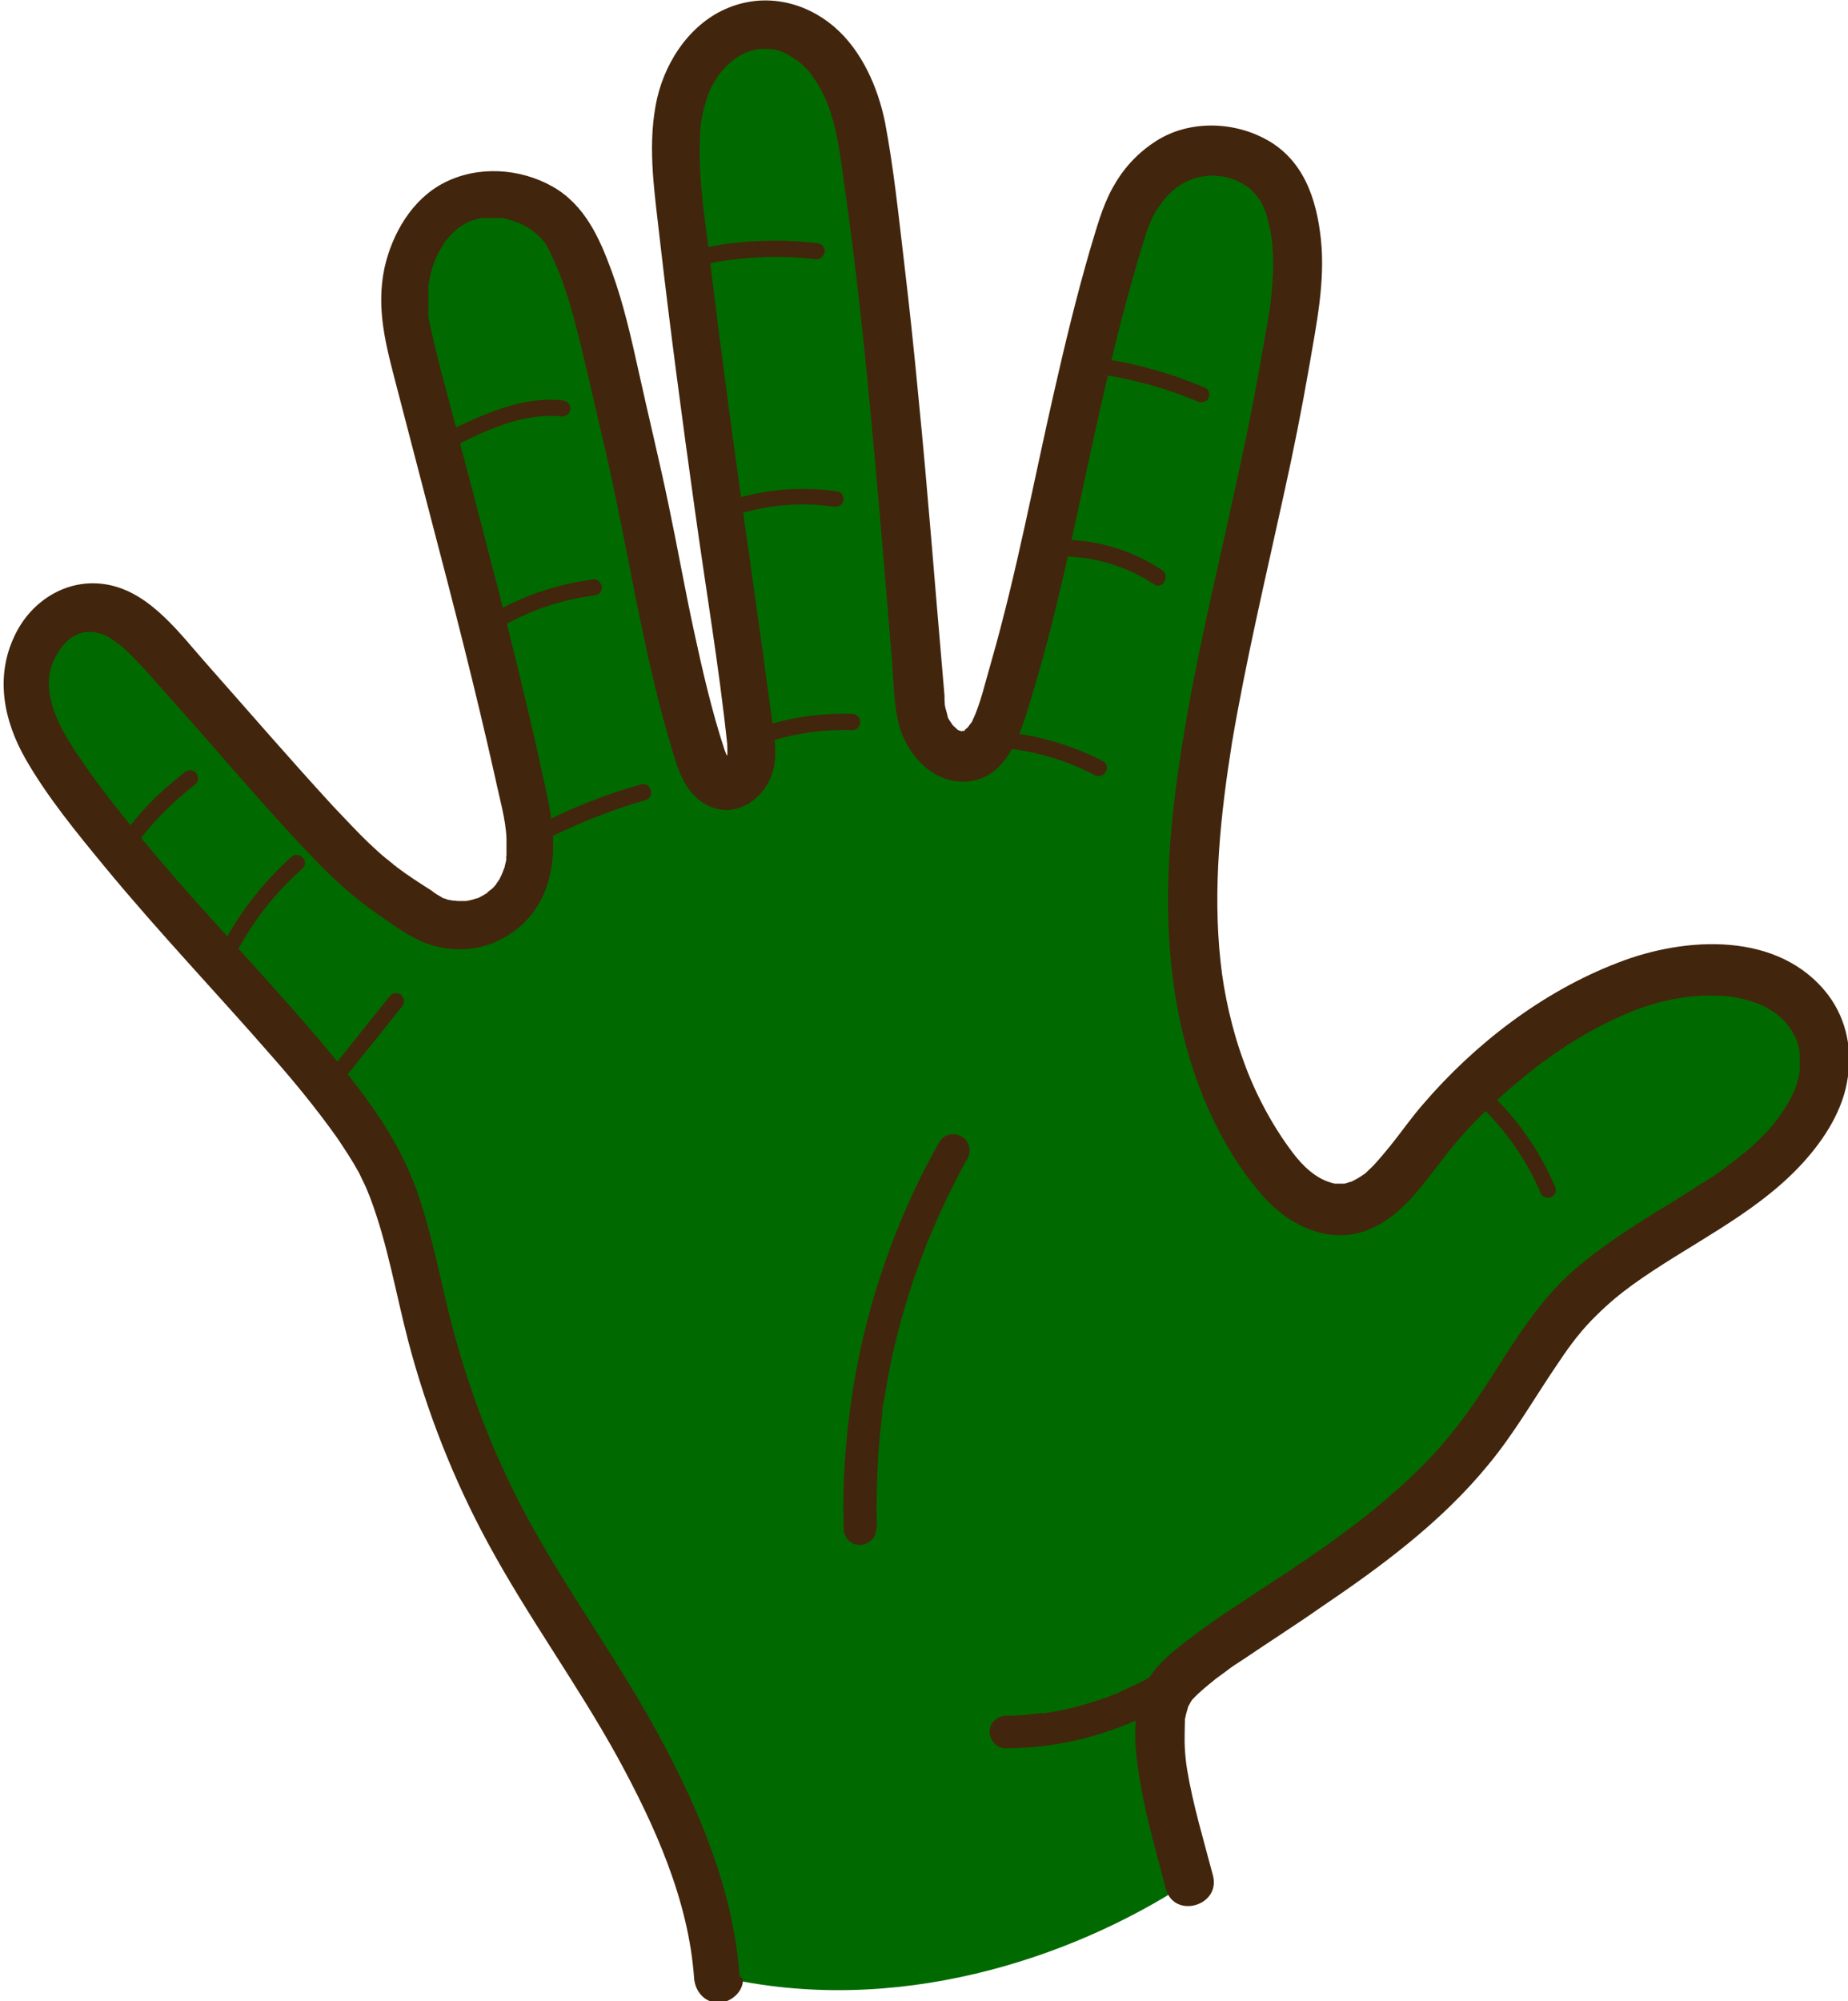
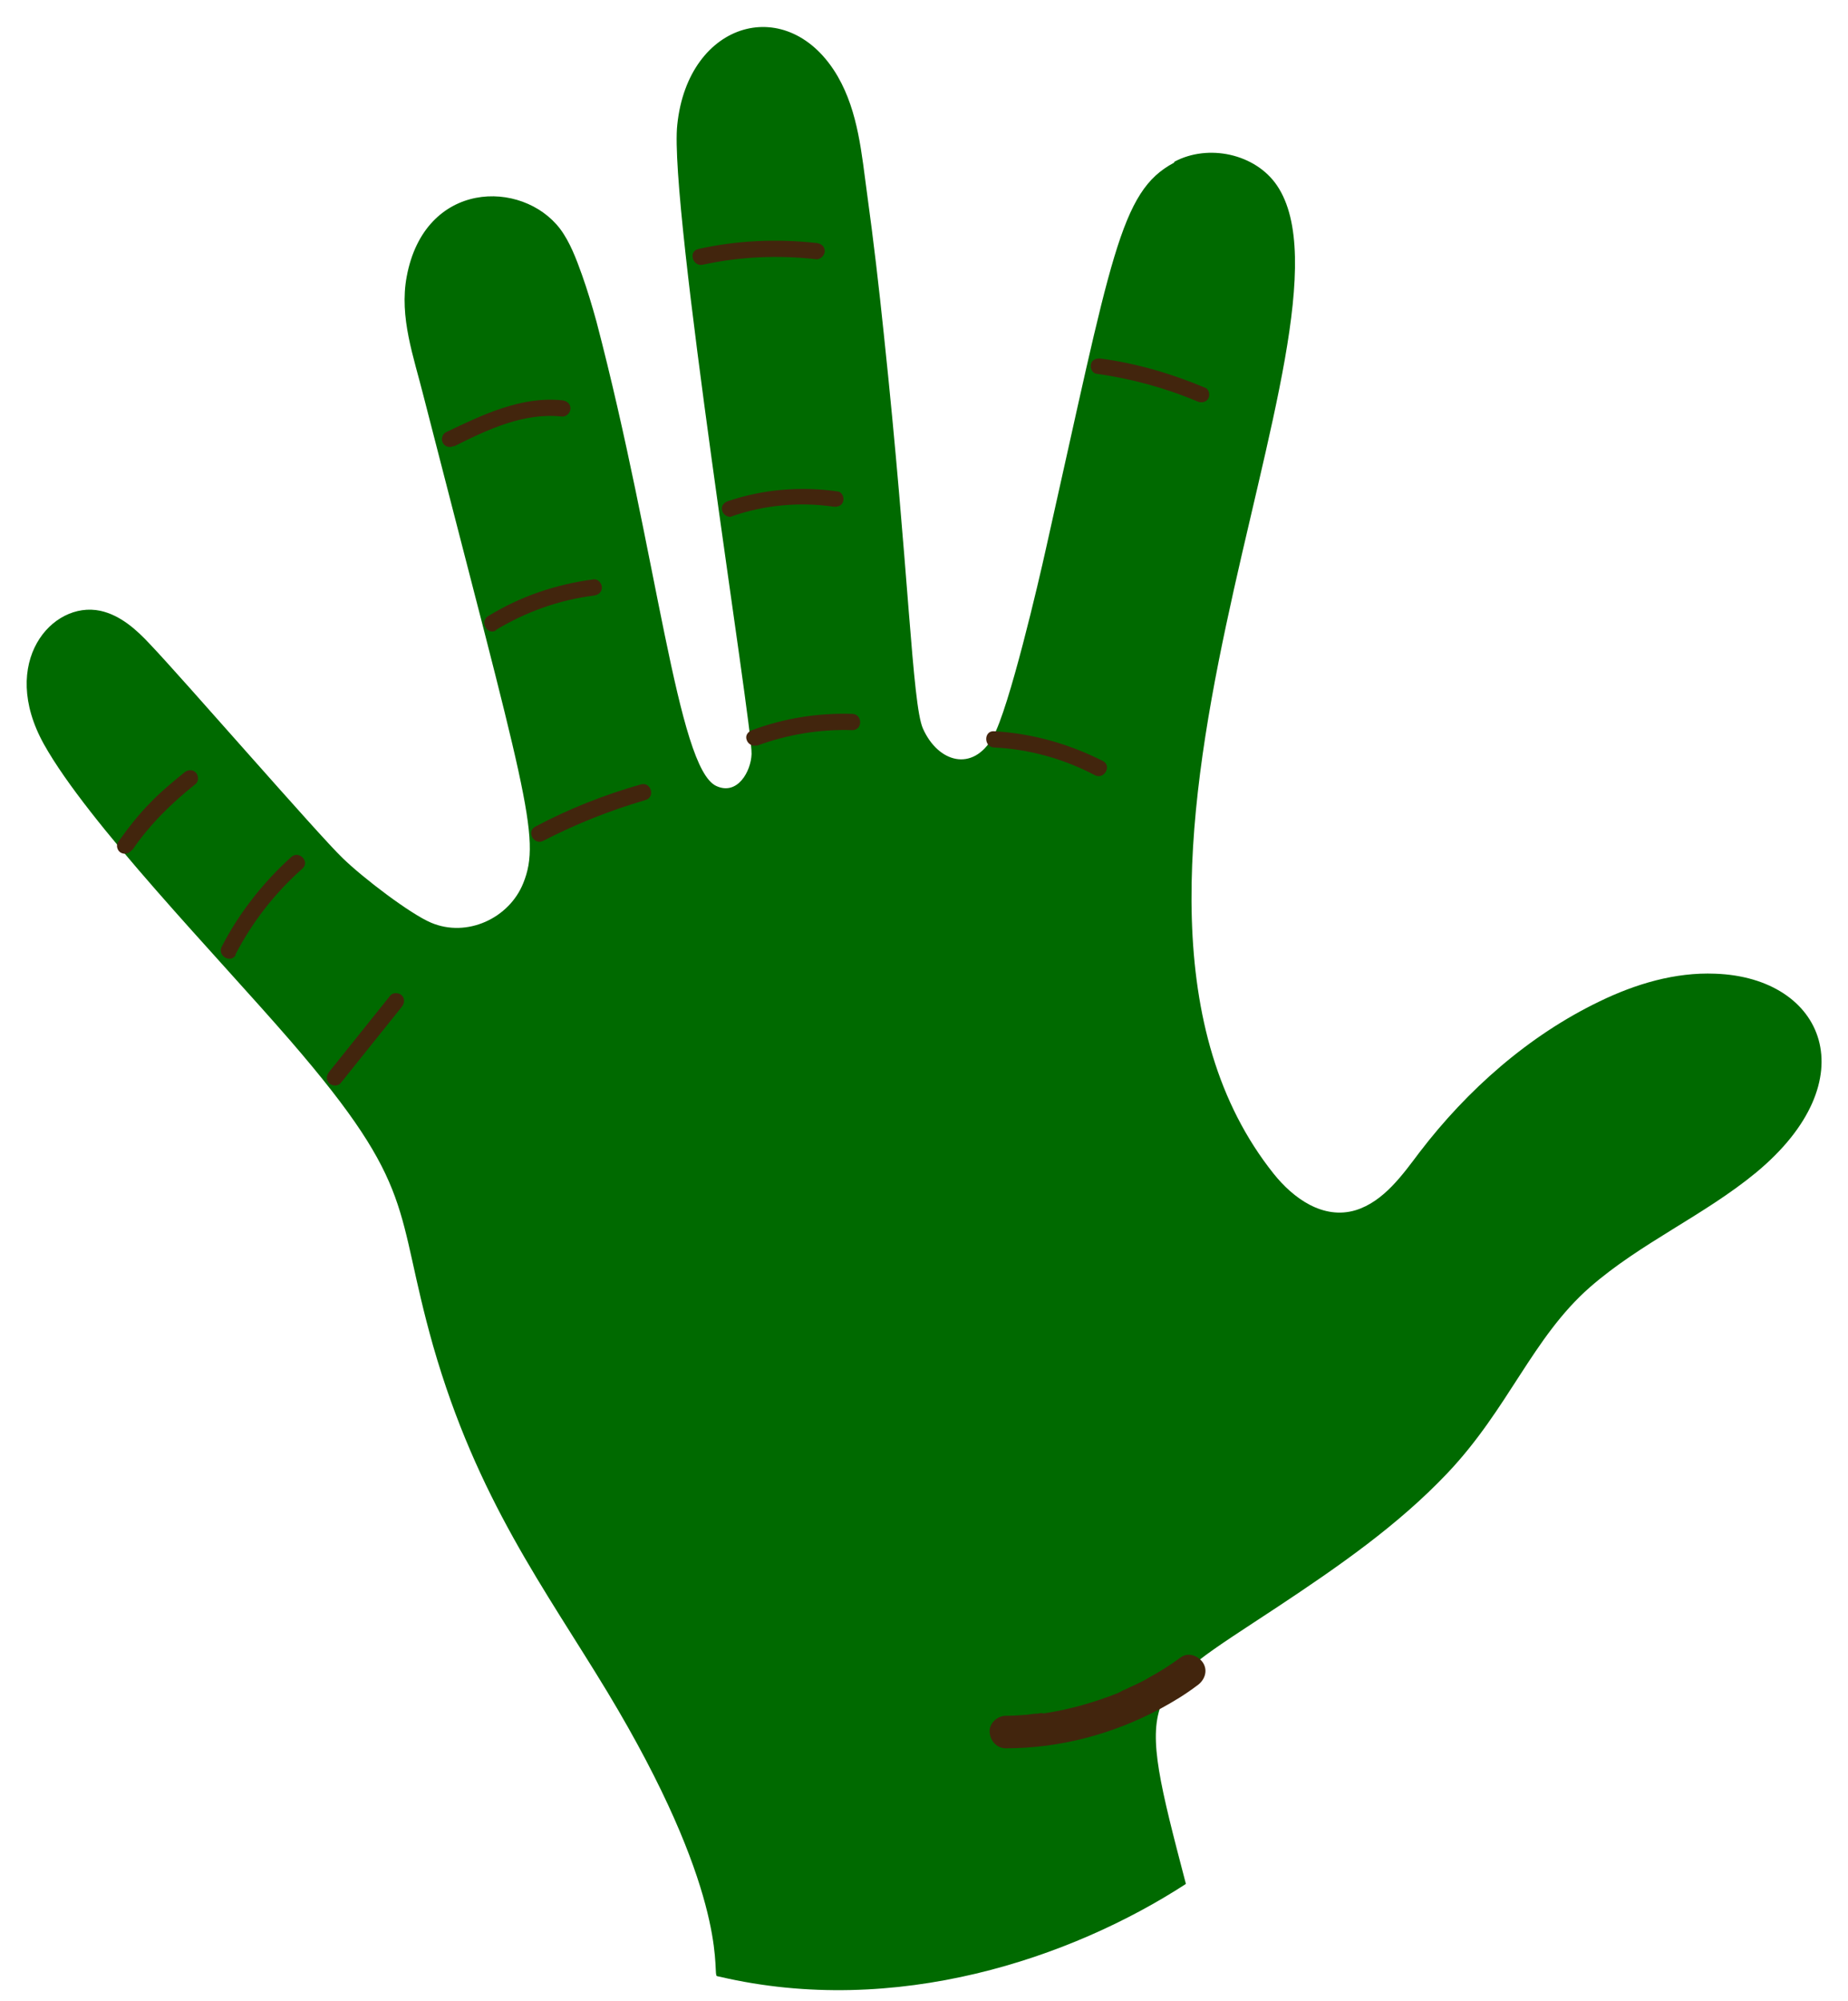
<svg xmlns="http://www.w3.org/2000/svg" id="Outline" viewBox="0 0 34.08 36.89">
  <path d="M21.66,2.98c.62-.33,1.49-.15,1.89.44,1.76,2.6-4.25,12.97-.06,18.22.36.45.91.85,1.51.67.52-.16.87-.66,1.18-1.07.88-1.15,2.01-2.15,3.32-2.78.66-.32,1.39-.54,2.13-.51,2.02.07,2.82,1.96.75,3.67-.96.79-2.12,1.29-3.06,2.11-1.06.93-1.5,2.24-2.63,3.43-.91.96-2.01,1.72-3.11,2.45-2.57,1.7-2.66,1.5-1.71,5.12-2.11,1.37-5.35,2.47-8.6,1.71-.05-.01-.06-.01-.06-.03-.05-.14.18-1.59-2.01-5.22-1.15-1.9-2.4-3.55-3.21-6.37-.73-2.57-.27-2.9-2.64-5.64-1.36-1.57-3.73-4.01-4.54-5.46-.84-1.51.15-2.65,1.04-2.46.37.08.67.35.92.62.61.64,3.11,3.52,3.55,3.94.38.37,1.25,1.03,1.63,1.19.66.28,1.44-.08,1.7-.73.34-.84.03-1.7-1.84-8.98-.18-.72-.45-1.45-.31-2.2.33-1.78,2.13-1.8,2.83-.88.18.24.3.56.4.84.1.28.19.58.27.87,1.12,4.27,1.49,8.23,2.21,8.56.39.18.64-.27.65-.59.02-.51-1.53-10.15-1.37-11.6.2-1.93,2.06-2.44,2.96-.89.38.66.44,1.43.54,2.16.12.87.22,1.73.31,2.6.46,4.33.52,6.81.72,7.26.28.63.92.81,1.29.16.3-.53.85-2.89.98-3.48,1.21-5.38,1.36-6.58,2.36-7.11Z" style="fill: #006a00;" />
  <g>
-     <path d="M13.64,36.44c-.11-1.58-.74-3.06-1.48-4.43s-1.64-2.59-2.38-3.93c-.63-1.15-1.09-2.32-1.43-3.59-.23-.87-.38-1.77-.69-2.61-.39-1.06-1.12-1.94-1.84-2.79-.99-1.16-2.05-2.25-3.03-3.42-.51-.6-1.01-1.22-1.44-1.88-.19-.3-.37-.62-.43-.98-.05-.29,0-.53.13-.75s.29-.37.54-.41c-.06,0,.12,0,.12,0,.04,0,.14.03.2.05.1.04.25.15.35.23.29.26.54.56.8.85s.51.58.77.87c.64.73,1.27,1.46,1.94,2.16.38.4.79.77,1.25,1.08.23.16.46.33.72.45.39.18.85.21,1.25.08.46-.15.83-.48,1.03-.92.29-.66.18-1.34.03-2.02-.35-1.62-.76-3.23-1.18-4.84-.21-.8-.42-1.6-.63-2.4-.11-.41-.22-.83-.31-1.25-.01-.06-.03-.12-.03-.18,0,.07,0-.03,0-.04,0-.04,0-.08,0-.12,0-.06,0-.13,0-.19,0-.04,0-.08,0-.12,0-.02,0-.05,0-.07,0,.03,0,.03,0,0,.05-.32.12-.52.28-.77.06-.1.12-.16.24-.27,0,0,.07-.05.01-.01.02-.02.05-.03.07-.05.03-.02.07-.04.1-.06.02-.01.04-.02.06-.03-.03.01-.03.01,0,0,.07-.02.13-.04.2-.06.08-.02.04,0,.02,0,.05,0,.09,0,.14,0,.06,0,.13,0,.19,0,.15.01-.04,0,.04,0,.05,0,.09.02.14.03.25.07.45.18.63.39.05.06-.05-.08.03.04.02.03.03.05.05.08.03.06.06.12.09.19.08.17.08.18.15.35.1.27.19.55.26.83.19.71.34,1.43.51,2.14.37,1.55.61,3.12.99,4.67.09.37.19.73.3,1.1s.23.73.55.95c.58.39,1.23-.08,1.33-.69.05-.34-.02-.68-.07-1.02-.05-.37-.1-.74-.15-1.11-.11-.76-.21-1.52-.32-2.27-.22-1.58-.44-3.17-.63-4.76-.09-.79-.24-1.61-.2-2.42,0-.18.03-.35.07-.52.05-.18.09-.31.17-.45.14-.25.33-.46.61-.58.08-.04.23-.07.33-.07.13,0,.22.01.37.07-.06-.02.03.01.04.02.03.02.07.04.1.06.02.01.14.1.1.06.11.09.24.22.28.29.41.56.48,1.23.58,1.93.24,1.66.41,3.32.56,4.99.08.85.15,1.69.22,2.54.04.44.07.87.11,1.31.03.39.03.82.13,1.2.15.53.59,1.04,1.18,1.04.77,0,1.04-.82,1.22-1.42.5-1.6.82-3.24,1.18-4.87.19-.86.38-1.71.61-2.56.12-.43.24-.87.38-1.3.09-.27.24-.52.45-.72.4-.37.99-.41,1.44-.07.04.03.16.16.2.23.08.14.12.25.16.43.08.32.09.66.07,1.01-.02.38-.07.67-.14,1.06s-.14.81-.22,1.21c-.15.79-.33,1.58-.5,2.36-.33,1.47-.67,2.94-.88,4.43-.2,1.39-.28,2.79-.05,4.19.21,1.31.74,2.67,1.62,3.67.47.53,1.21.89,1.91.62.63-.24,1.01-.82,1.41-1.33.37-.49.89-1.01,1.4-1.43.55-.46,1.17-.87,1.83-1.17.61-.28,1.25-.43,1.9-.39.15,0,.26.03.41.06.18.05.25.07.39.14.05.03.1.06.15.09,0,0,.11.08.06.04s.06.05.05.04c.04.04.08.07.11.11,0,0,.09.11.03.03.02.03.05.06.07.1.03.04.05.09.08.13,0,0,.05.11.02.05s.02.05.02.05c.02.05.03.1.04.15,0,0,.02.12.01.05,0-.06,0,.06,0,.07,0,.06,0,.11,0,.17,0,.03,0,.06,0,.1,0,.07.02-.11,0,.02-.02.11-.07.28-.09.33-.03.07-.12.24-.19.35-.09.14-.14.2-.21.29-.19.23-.41.43-.64.61-.1.08-.17.13-.29.22s-.27.19-.41.27c-.26.17-.53.34-.8.5-.53.33-1.07.68-1.54,1.09-.57.5-.99,1.14-1.39,1.77s-.76,1.16-1.25,1.68c-.9.94-1.94,1.66-3.03,2.37-.44.29-.88.57-1.31.89-.38.29-.79.58-.97,1.04-.22.55-.13,1.2-.03,1.76.11.64.3,1.27.46,1.89.15.56,1.01.32.87-.24-.17-.65-.37-1.3-.48-1.97-.02-.13-.03-.22-.04-.38s0-.31,0-.46c0-.02.01-.12,0-.03,0-.03,0-.05.01-.08.01-.06.03-.12.05-.19,0-.02.04-.07,0,0,.01-.02.02-.04.03-.06,0,0,.06-.1.02-.04-.04.05.02-.03.03-.04.13-.14.28-.26.43-.38-.08.06.01-.01.04-.03.05-.04.1-.07.15-.11.1-.08.21-.15.32-.22.47-.32.96-.63,1.43-.96,1.11-.75,2.22-1.57,3.08-2.62.5-.6.88-1.28,1.32-1.92.2-.3.42-.59.68-.84.22-.22.44-.4.66-.56,1.01-.73,2.2-1.26,3.07-2.17.41-.43.78-.97.89-1.56s0-1.15-.34-1.61c-.9-1.19-2.64-1.09-3.89-.6-1.38.53-2.63,1.49-3.59,2.61-.21.24-.42.54-.59.75-.09.11-.18.22-.28.33-.05.06-.11.11-.16.16-.02.02-.04.04-.07.06.06-.05-.03.02-.05.03-.06.04-.12.07-.18.1.08-.03-.08.02-.11.03-.07.02.1,0-.02,0-.03,0-.06,0-.09,0s-.06,0-.09,0c.08.01-.05-.01-.06-.02-.28-.08-.52-.31-.7-.55-.38-.5-.7-1.11-.9-1.67-.22-.59-.37-1.27-.43-1.84-.15-1.36,0-2.73.21-4.05.26-1.53.62-3.04.95-4.55.18-.81.34-1.61.48-2.42.13-.76.29-1.53.21-2.3s-.33-1.49-1.03-1.86c-.64-.34-1.47-.34-2.07.08-.31.21-.56.49-.74.82-.2.36-.3.76-.42,1.15-.25.86-.46,1.73-.66,2.61-.38,1.66-.69,3.34-1.16,4.98-.1.34-.2.78-.34,1.07-.01.03-.03.06-.05.08,0,0-.08.11-.04.06.03-.03-.14.11-.03.04,0,0-.04.03-.06.03-.1.02.09-.03,0,0-.05.01-.03-.02.03,0-.02,0-.07,0-.09,0h.06s-.02,0-.03,0c0,0-.11-.04-.03,0,.06.03-.06-.04-.08-.05.1.07-.03-.04-.05-.06-.02-.02-.04-.07,0,0-.02-.03-.04-.06-.06-.09-.02-.03-.03-.05-.04-.08-.03-.06.03.1,0-.02-.01-.05-.03-.1-.04-.15,0,0-.02-.13-.01-.06.01.09-.01-.14,0-.12-.01-.12-.02-.23-.03-.35-.15-1.72-.28-3.44-.45-5.15-.08-.85-.17-1.7-.27-2.54s-.19-1.72-.35-2.56c-.13-.64-.43-1.32-.93-1.75-.57-.49-1.33-.64-2.02-.33s-1.15,1.04-1.28,1.78c-.15.82-.01,1.66.08,2.48.19,1.65.41,3.3.64,4.94.2,1.45.45,2.92.6,4.34,0,.08.01.15,0,.23,0-.08-.02.07-.03.1-.02.07.04-.09,0,0-.03.06.01,0,.01-.01,0,.01-.04.03-.04.04.05-.07.03-.04,0,0l.06-.02s-.04.01.04,0c-.03,0-.06-.01.04.01,0,0-.05-.02-.06-.02l.05.02s-.04-.02,0,0h.02s-.04-.02-.05-.04c.02.02.04.07,0,0-.05-.09-.06-.12-.09-.2-.24-.73-.41-1.48-.57-2.22s-.3-1.53-.46-2.29c-.17-.82-.37-1.63-.55-2.45-.14-.63-.28-1.26-.5-1.86s-.49-1.22-1.09-1.56-1.38-.39-2-.07c-.59.3-.96.94-1.1,1.57-.16.76.03,1.44.22,2.17.21.81.42,1.61.63,2.42.42,1.6.83,3.19,1.19,4.8.08.38.2.79.21,1.13,0,.07,0,.14,0,.21,0,.03,0,.06,0,.09,0,.01-.02.15,0,.05,0,.05-.02.1-.03.15,0,.03-.02.06-.03.09,0,.01-.05.12-.02.06.02-.05-.04.08-.05.1-.01.02-.12.16-.04.07-.03.03-.05.06-.08.09s-.18.13-.07.07c-.08.05-.15.09-.23.13.09-.04.02-.01-.03,0-.05.02-.11.03-.16.04-.07.02.1,0-.02,0-.05,0-.09,0-.14,0-.02,0-.16-.02-.07,0s-.07-.02-.09-.02c-.03,0-.07-.03-.11-.03-.05,0,.1.06.03.01-.01,0-.03-.01-.04-.02-.07-.04-.14-.08-.2-.13-.22-.14-.44-.28-.65-.44-.01,0-.02-.02-.03-.02-.07-.05.03,0,.03.02,0,0-.05-.04-.06-.05-.05-.04-.1-.08-.15-.12-.1-.08-.19-.17-.29-.26-.23-.22-.45-.46-.67-.69-.79-.86-1.55-1.74-2.32-2.61-.49-.55-1.02-1.29-1.78-1.46s-1.47.27-1.78.95c-.35.75-.19,1.55.21,2.25s.95,1.37,1.47,2c.99,1.2,2.06,2.32,3.08,3.49.44.5.83.98,1.2,1.5.14.21.28.42.4.64.04.08.08.17.12.25.01.02.02.05.03.07.03.06-.04-.1,0,0,.02.05.04.1.06.15.32.85.47,1.76.7,2.64.34,1.29.83,2.54,1.47,3.72.73,1.35,1.64,2.59,2.38,3.93.69,1.26,1.32,2.65,1.42,4.09.02.24.19.45.45.45.23,0,.47-.21.45-.45h0Z" style="fill: #42250d;" />
-     <path d="M16.17,28.17c-.01-.47,0-.93.03-1.4.02-.24.04-.47.07-.7,0-.06,0,.03,0-.03,0-.03,0-.06.01-.09,0-.06.02-.11.03-.17.02-.12.04-.24.06-.36.17-.92.44-1.82.8-2.68,0-.02.04-.09.02-.04.01-.03.03-.07.04-.1.03-.06.05-.12.08-.18.05-.12.11-.23.16-.35.12-.24.24-.48.37-.71.08-.14.04-.33-.11-.41s-.33-.04-.41.11c-.48.84-.86,1.74-1.15,2.67s-.47,1.87-.56,2.84c-.05.54-.07,1.08-.05,1.61,0,.16.13.31.3.3s.3-.13.3-.3h0Z" style="fill: #42250d;" />
    <path d="M18.55,32.23c.99,0,1.97-.26,2.85-.73.24-.13.47-.27.68-.43.13-.09.2-.26.11-.41-.08-.13-.27-.21-.41-.11-.19.14-.38.26-.58.37-.1.06-.2.11-.31.16-.05.02-.1.05-.15.07-.03.01-.05.02-.08.04-.03.01,0,0,.01,0-.02,0-.03.01-.05.02-.43.17-.88.3-1.33.37-.02,0-.11.02-.05,0-.03,0-.07,0-.1.01-.06,0-.13.01-.19.02-.13.01-.26.02-.4.02-.16,0-.31.14-.3.3s.13.3.3.3h0Z" style="fill: #42250d;" />
-     <path d="M27.13,20.23c.56.49,1,1.1,1.29,1.78.03.07.14.09.2.05.08-.04.09-.13.05-.2-.3-.7-.76-1.34-1.34-1.84-.06-.05-.15-.06-.21,0-.05.05-.06.16,0,.21h0Z" style="fill: #42250d;" />
    <path d="M20.22,6.89c.64.09,1.27.26,1.86.51.07.03.16.02.2-.05.04-.06.02-.17-.05-.2-.62-.26-1.26-.45-1.93-.54-.08-.01-.16.02-.18.1-.02.07.02.17.1.18h0Z" style="fill: #42250d;" />
-     <path d="M19.48,10.26c.64-.02,1.27.16,1.8.51.16.11.31-.15.15-.26-.57-.38-1.26-.58-1.95-.56-.19,0-.19.31,0,.3h0Z" style="fill: #42250d;" />
    <path d="M18.33,13.78c.65.03,1.29.21,1.86.51.17.09.32-.17.15-.26-.63-.32-1.31-.51-2.01-.55-.19-.01-.19.29,0,.3h0Z" style="fill: #42250d;" />
    <path d="M13.95,13.75c.57-.21,1.17-.31,1.77-.29.19,0,.19-.29,0-.3-.63-.02-1.26.08-1.85.3-.08.03-.13.1-.1.18.02.07.11.13.18.1h0Z" style="fill: #42250d;" />
    <path d="M13.49,9.52c.6-.21,1.25-.27,1.88-.18.08.01.16-.02.18-.1.02-.07-.02-.17-.1-.18-.68-.1-1.38-.04-2.03.18-.08.03-.13.1-.1.18.02.07.11.13.18.1h0Z" style="fill: #42250d;" />
    <path d="M12.96,4.88c.69-.15,1.4-.18,2.1-.1.08,0,.15-.08.15-.15,0-.09-.07-.14-.15-.15-.73-.08-1.46-.05-2.18.11-.19.04-.11.33.08.29h0Z" style="fill: #42250d;" />
    <path d="M8.37,8.23c.62-.31,1.29-.63,2-.55.08,0,.15-.07.15-.15,0-.09-.07-.14-.15-.15-.76-.08-1.48.27-2.15.59-.07.04-.09.14-.05.2.04.07.13.09.2.05h0Z" style="fill: #42250d;" />
    <path d="M9.15,11.61c.55-.33,1.16-.55,1.8-.63.08-.01.15-.06.15-.15,0-.07-.07-.16-.15-.15-.69.09-1.35.31-1.95.68-.16.1-.01.36.15.26h0Z" style="fill: #42250d;" />
    <path d="M10.02,15.5c.6-.31,1.23-.56,1.88-.75.19-.05.11-.34-.08-.29-.67.19-1.33.45-1.95.78-.17.09-.02.35.15.26h0Z" style="fill: #42250d;" />
    <path d="M6.28,19.97l1.13-1.41c.05-.06.06-.15,0-.21-.05-.05-.16-.06-.21,0l-1.13,1.41c-.05.06-.06.15,0,.21.05.05.16.06.21,0h0Z" style="fill: #42250d;" />
    <path d="M4.34,17.6c.31-.6.73-1.14,1.24-1.59.14-.13-.07-.34-.21-.21-.52.47-.96,1.03-1.28,1.65-.09.17.17.32.26.15h0Z" style="fill: #42250d;" />
    <path d="M2.44,15.67c.32-.47.73-.87,1.17-1.22.06-.05.05-.16,0-.21-.06-.06-.15-.05-.21,0-.22.18-.44.36-.63.56-.22.22-.41.47-.59.72-.05.07-.01.17.05.2.07.04.16.01.2-.05h0Z" style="fill: #42250d;" />
  </g>
</svg>